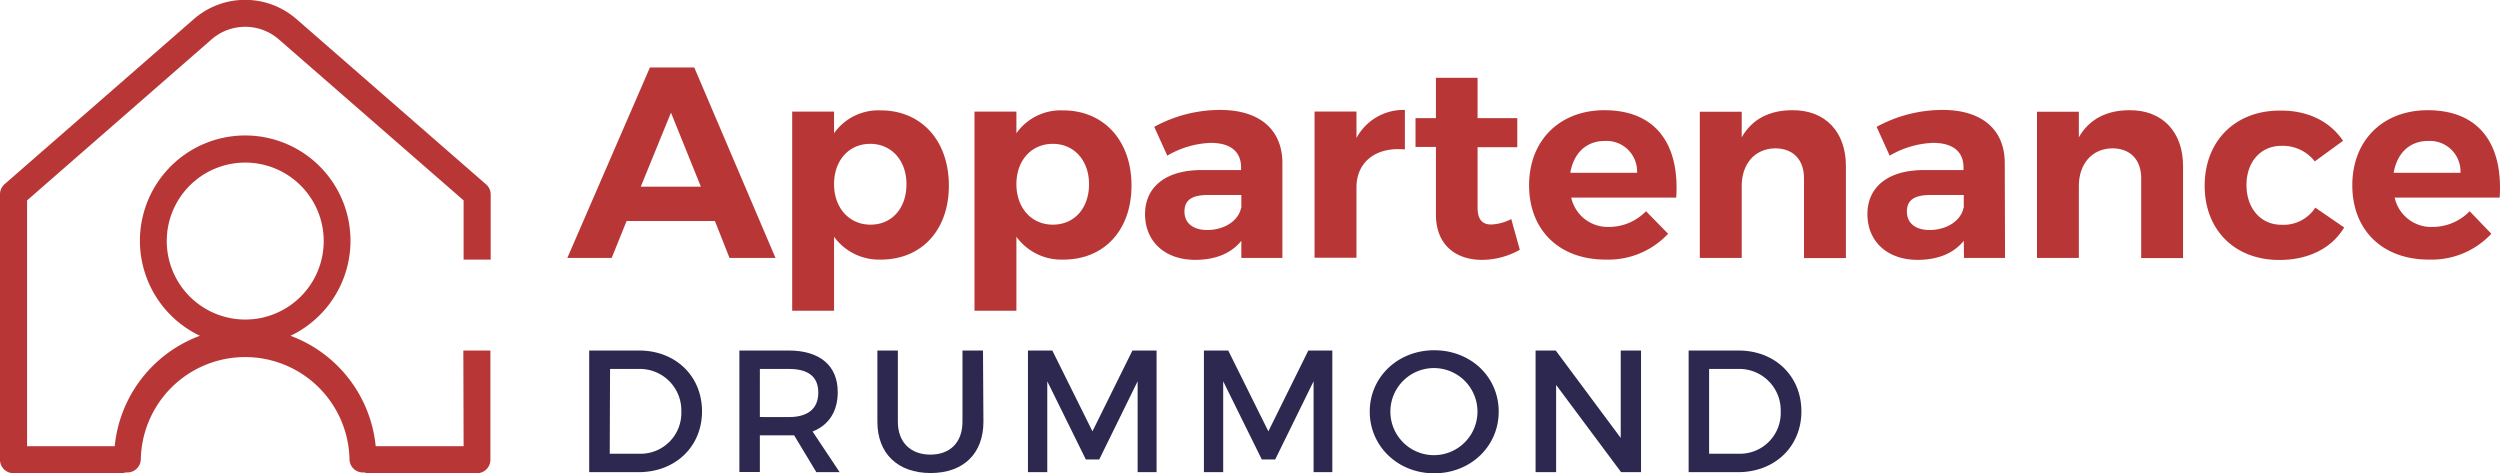
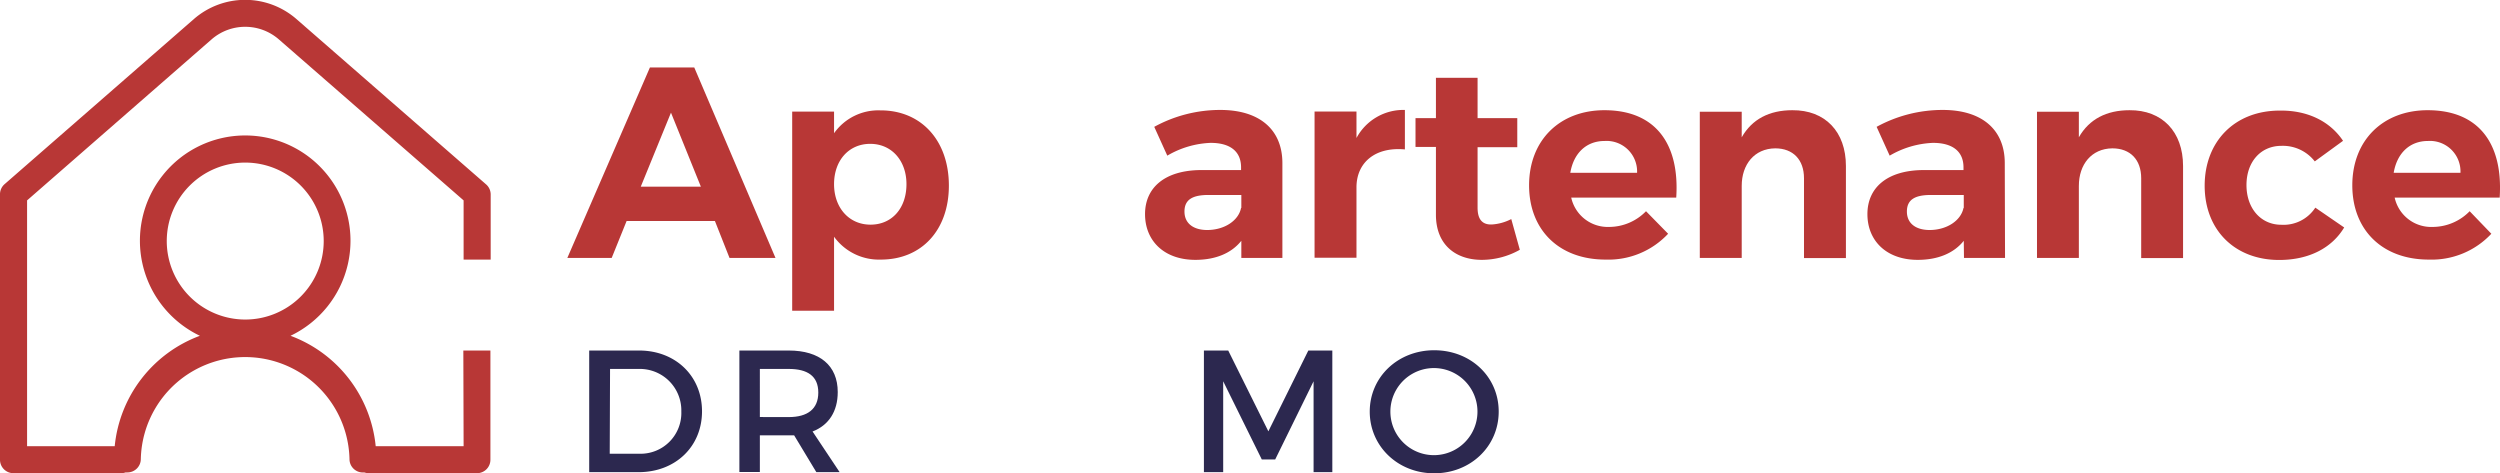
<svg xmlns="http://www.w3.org/2000/svg" viewBox="0 0 461.6 87.34">
  <defs>
    <style>.cls-1{fill:none;}.cls-2{fill:#b83736;}.cls-3{fill:#2c284f;}</style>
  </defs>
  <title>logo_appartenance Drummond</title>
  <g id="Calque_2" data-name="Calque 2">
    <g id="Layer_1" data-name="Layer 1">
      <circle class="cls-1" cx="45.27" cy="44.53" r="14.49" />
      <path class="cls-2" d="M85.6,82.39H69.37A24.29,24.29,0,0,0,53.64,62a19.44,19.44,0,1,0-16.73,0A24.27,24.27,0,0,0,21.18,82.39H5V37L39.09,7.25a9.46,9.46,0,0,1,12.37,0L85.6,37V47.93h5v-12A2.48,2.48,0,0,0,89.7,34l-35-30.51a14.41,14.41,0,0,0-18.87,0L.85,34A2.48,2.48,0,0,0,0,35.9v49a2.48,2.48,0,0,0,2.48,2.47H22.4a2.29,2.29,0,0,0,.78-.14,2.09,2.09,0,0,0,.36,0A2.48,2.48,0,0,0,26,84.76a19.27,19.27,0,0,1,38.53,0A2.47,2.47,0,0,0,67,87.24c.1,0,.2,0,.3,0a2.49,2.49,0,0,0,.77.13h20a2.48,2.48,0,0,0,2.48-2.47V64.72h-5ZM30.79,44.53A14.49,14.49,0,1,1,45.27,59,14.5,14.5,0,0,1,30.79,44.53Z" />
      <path class="cls-2" d="M115.7,40.8l-2.76,6.83h-8.19L120,12.46h8.19l15,35.17h-8.49L132,40.8Zm8.19-20-5.58,13.67h11.1Z" />
      <path class="cls-2" d="M175.2,34.27c0,8.18-5,13.66-12.56,13.66A10.23,10.23,0,0,1,154,43.71V57.38h-7.73V20.6H154v4a10,10,0,0,1,8.54-4.22C170.08,20.35,175.2,25.93,175.2,34.27ZM167.37,34c0-4.32-2.72-7.44-6.69-7.44S154,29.65,154,34s2.76,7.48,6.73,7.48S167.37,38.44,167.37,34Z" />
-       <path class="cls-2" d="M208.92,34.27c0,8.18-5,13.66-12.56,13.66a10.23,10.23,0,0,1-8.69-4.22V57.38h-7.74V20.6h7.74v4a10,10,0,0,1,8.54-4.22C203.79,20.35,208.92,25.93,208.92,34.27ZM201.08,34c0-4.32-2.71-7.44-6.68-7.44s-6.73,3.07-6.73,7.44,2.76,7.48,6.73,7.48S201.08,38.44,201.08,34Z" />
      <path class="cls-2" d="M229.2,44.46c-1.81,2.27-4.72,3.52-8.49,3.52-5.77,0-9.29-3.52-9.29-8.44s3.67-8.09,10.3-8.14h7.43v-.5c0-2.86-1.91-4.52-5.62-4.52a17,17,0,0,0-8,2.36l-2.41-5.32a25.32,25.32,0,0,1,12.2-3.12c7.24,0,11.41,3.62,11.46,9.7l0,17.63H229.2Zm0-6.07V36h-6.08c-3,0-4.42.9-4.42,3.06s1.61,3.41,4.22,3.41C226.14,42.45,228.7,40.7,229.15,38.39Z" />
      <path class="cls-2" d="M250.46,25.48a9.83,9.83,0,0,1,8.94-5.18v7.29c-5.53-.51-8.94,2.46-8.94,7v13h-7.74v-27h7.74Z" />
      <path class="cls-2" d="M280.62,46.12a14.34,14.34,0,0,1-7,1.86c-4.82,0-8.49-2.76-8.49-8.34V27.13h-3.77V21.81h3.77V14.37h7.69v7.44h7.33v5.37h-7.33V38.34c0,2.26.95,3.16,2.61,3.11a9,9,0,0,0,3.61-1Z" />
      <path class="cls-2" d="M309.5,36.48H290.11a6.91,6.91,0,0,0,7,5.42A9.54,9.54,0,0,0,303.92,39L308,43.16a15.07,15.07,0,0,1-11.55,4.77c-8.64,0-14.12-5.52-14.12-13.71,0-8.34,5.68-13.87,13.92-13.87C305.73,20.35,310.15,26.63,309.5,36.48Zm-7.23-4.57a5.64,5.64,0,0,0-6-5.88c-3.42,0-5.73,2.31-6.33,5.88Z" />
      <path class="cls-2" d="M340.83,30.65v17h-7.74V32.91c0-3.41-2-5.52-5.32-5.52-3.87.05-6.18,3-6.18,6.93V47.63h-7.74v-27h7.74v4.72c1.91-3.36,5.12-5,9.34-5C337,20.3,340.83,24.32,340.83,30.65Z" />
      <path class="cls-2" d="M362.59,44.46c-1.81,2.27-4.73,3.52-8.5,3.52-5.77,0-9.29-3.52-9.29-8.44s3.67-8.09,10.3-8.14h7.44v-.5c0-2.86-1.91-4.52-5.63-4.52a17.08,17.08,0,0,0-8,2.36l-2.41-5.32a25.36,25.36,0,0,1,12.21-3.12c7.23,0,11.4,3.62,11.45,9.7l.05,17.63h-7.58Zm0-6.07V36h-6.08c-3,0-4.42.9-4.42,3.06s1.6,3.41,4.22,3.41C359.52,42.45,362.08,40.7,362.54,38.39Z" />
      <path class="cls-2" d="M403.08,30.65v17h-7.73V32.91c0-3.41-2-5.52-5.33-5.52-3.87.05-6.18,3-6.18,6.93V47.63h-7.73v-27h7.73v4.72c1.91-3.36,5.13-5,9.35-5C399.22,20.3,403.08,24.32,403.08,30.65Z" />
      <path class="cls-2" d="M432.62,26,427.4,29.8a7.46,7.46,0,0,0-6.18-2.87c-3.77,0-6.43,2.92-6.43,7.24s2.66,7.33,6.43,7.33a7,7,0,0,0,6.28-3.16L432.83,42c-2.26,3.77-6.48,6-12,6-8.19,0-13.76-5.52-13.76-13.71s5.57-13.87,13.86-13.87C426.1,20.35,430.21,22.41,432.62,26Z" />
      <path class="cls-2" d="M461.54,36.48H442.15a6.9,6.9,0,0,0,7,5.42A9.57,9.57,0,0,0,456,39L460,43.16a15.07,15.07,0,0,1-11.55,4.77c-8.64,0-14.12-5.52-14.12-13.71,0-8.34,5.68-13.87,13.92-13.87C457.77,20.35,462.19,26.63,461.54,36.48Zm-7.24-4.57a5.64,5.64,0,0,0-6-5.88c-3.42,0-5.73,2.31-6.33,5.88Z" />
      <path class="cls-3" d="M118,64.72c6.74,0,11.62,4.72,11.62,11.23s-4.91,11.23-11.72,11.23h-9.11V64.72Zm-5.42,19.06h5.52a7.53,7.53,0,0,0,7.7-7.8A7.66,7.66,0,0,0,118,68.12h-5.36Z" />
      <path class="cls-3" d="M146.63,80.38c-.32,0-.68,0-1,0h-5.33v6.77h-3.78V64.72h9.11c5.75,0,9.05,2.79,9.05,7.67,0,3.59-1.67,6.13-4.65,7.28l5,7.51h-4.3Zm-1-3.37c3.47,0,5.46-1.48,5.46-4.53s-2-4.36-5.46-4.36h-5.33V77Z" />
-       <path class="cls-3" d="M181.58,77.87c0,5.88-3.69,9.47-9.75,9.47S162,83.75,162,77.87V64.72h3.78V77.87c0,3.79,2.35,6.07,6,6.07s5.93-2.25,5.93-6.07V64.72h3.79Z" />
-       <path class="cls-3" d="M210.05,87.18l0-16.78-7.09,14.44h-2.47L193.37,70.4V87.18H189.8V64.72h4.5l7.41,14.92,7.38-14.92h4.46V87.18Z" />
      <path class="cls-3" d="M242.54,87.18l0-16.78-7.09,14.44h-2.47L225.85,70.4V87.18h-3.56V64.72h4.49l7.41,14.92,7.38-14.92H246V87.18Z" />
      <path class="cls-3" d="M276.72,76c0,6.42-5.2,11.39-11.91,11.39s-11.9-5-11.9-11.39,5.2-11.33,11.9-11.33S276.72,69.53,276.72,76Zm-20,0a8,8,0,0,0,16.08,0,8,8,0,0,0-16.08,0Z" />
-       <path class="cls-3" d="M299.32,87.18l-12-16.11V87.18h-3.79V64.72h3.72l12,16.14V64.72H303V87.18Z" />
-       <path class="cls-3" d="M321,64.72c6.74,0,11.61,4.72,11.61,11.23s-4.91,11.23-11.71,11.23h-9.11V64.72Zm-5.43,19.06h5.52a7.53,7.53,0,0,0,7.7-7.8,7.65,7.65,0,0,0-7.86-7.86h-5.36Z" />
    </g>
  </g>
</svg>